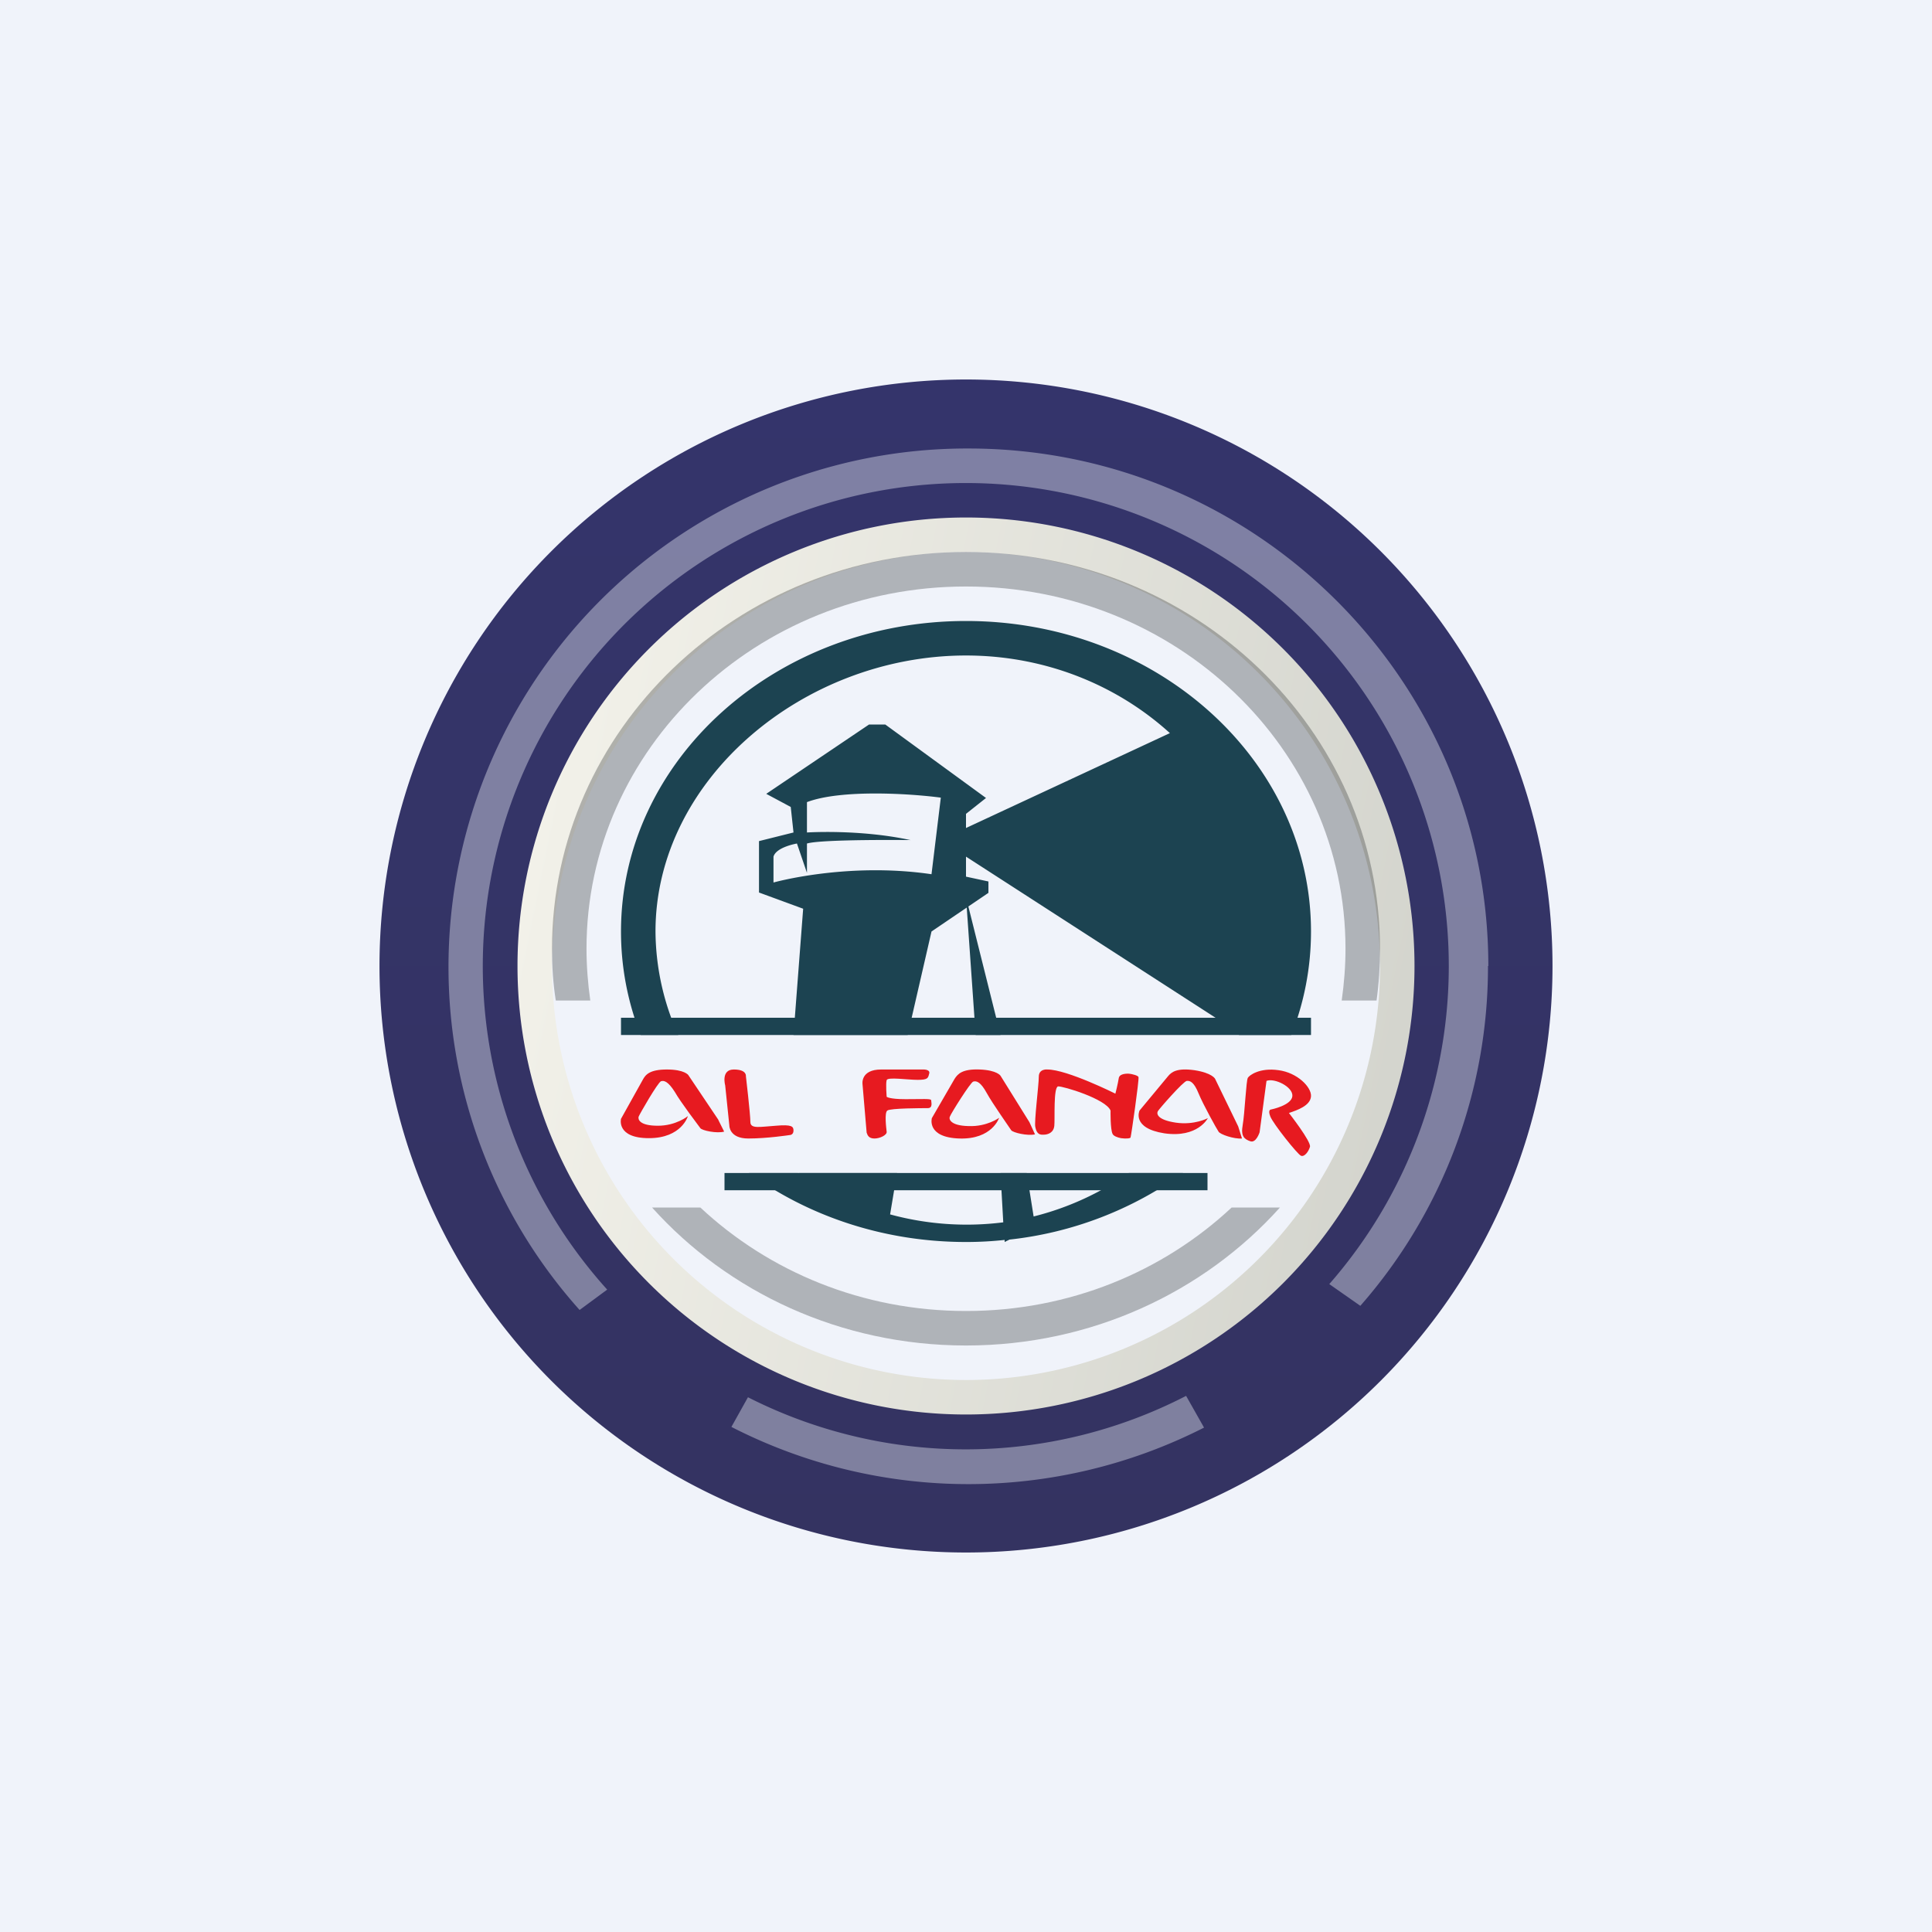
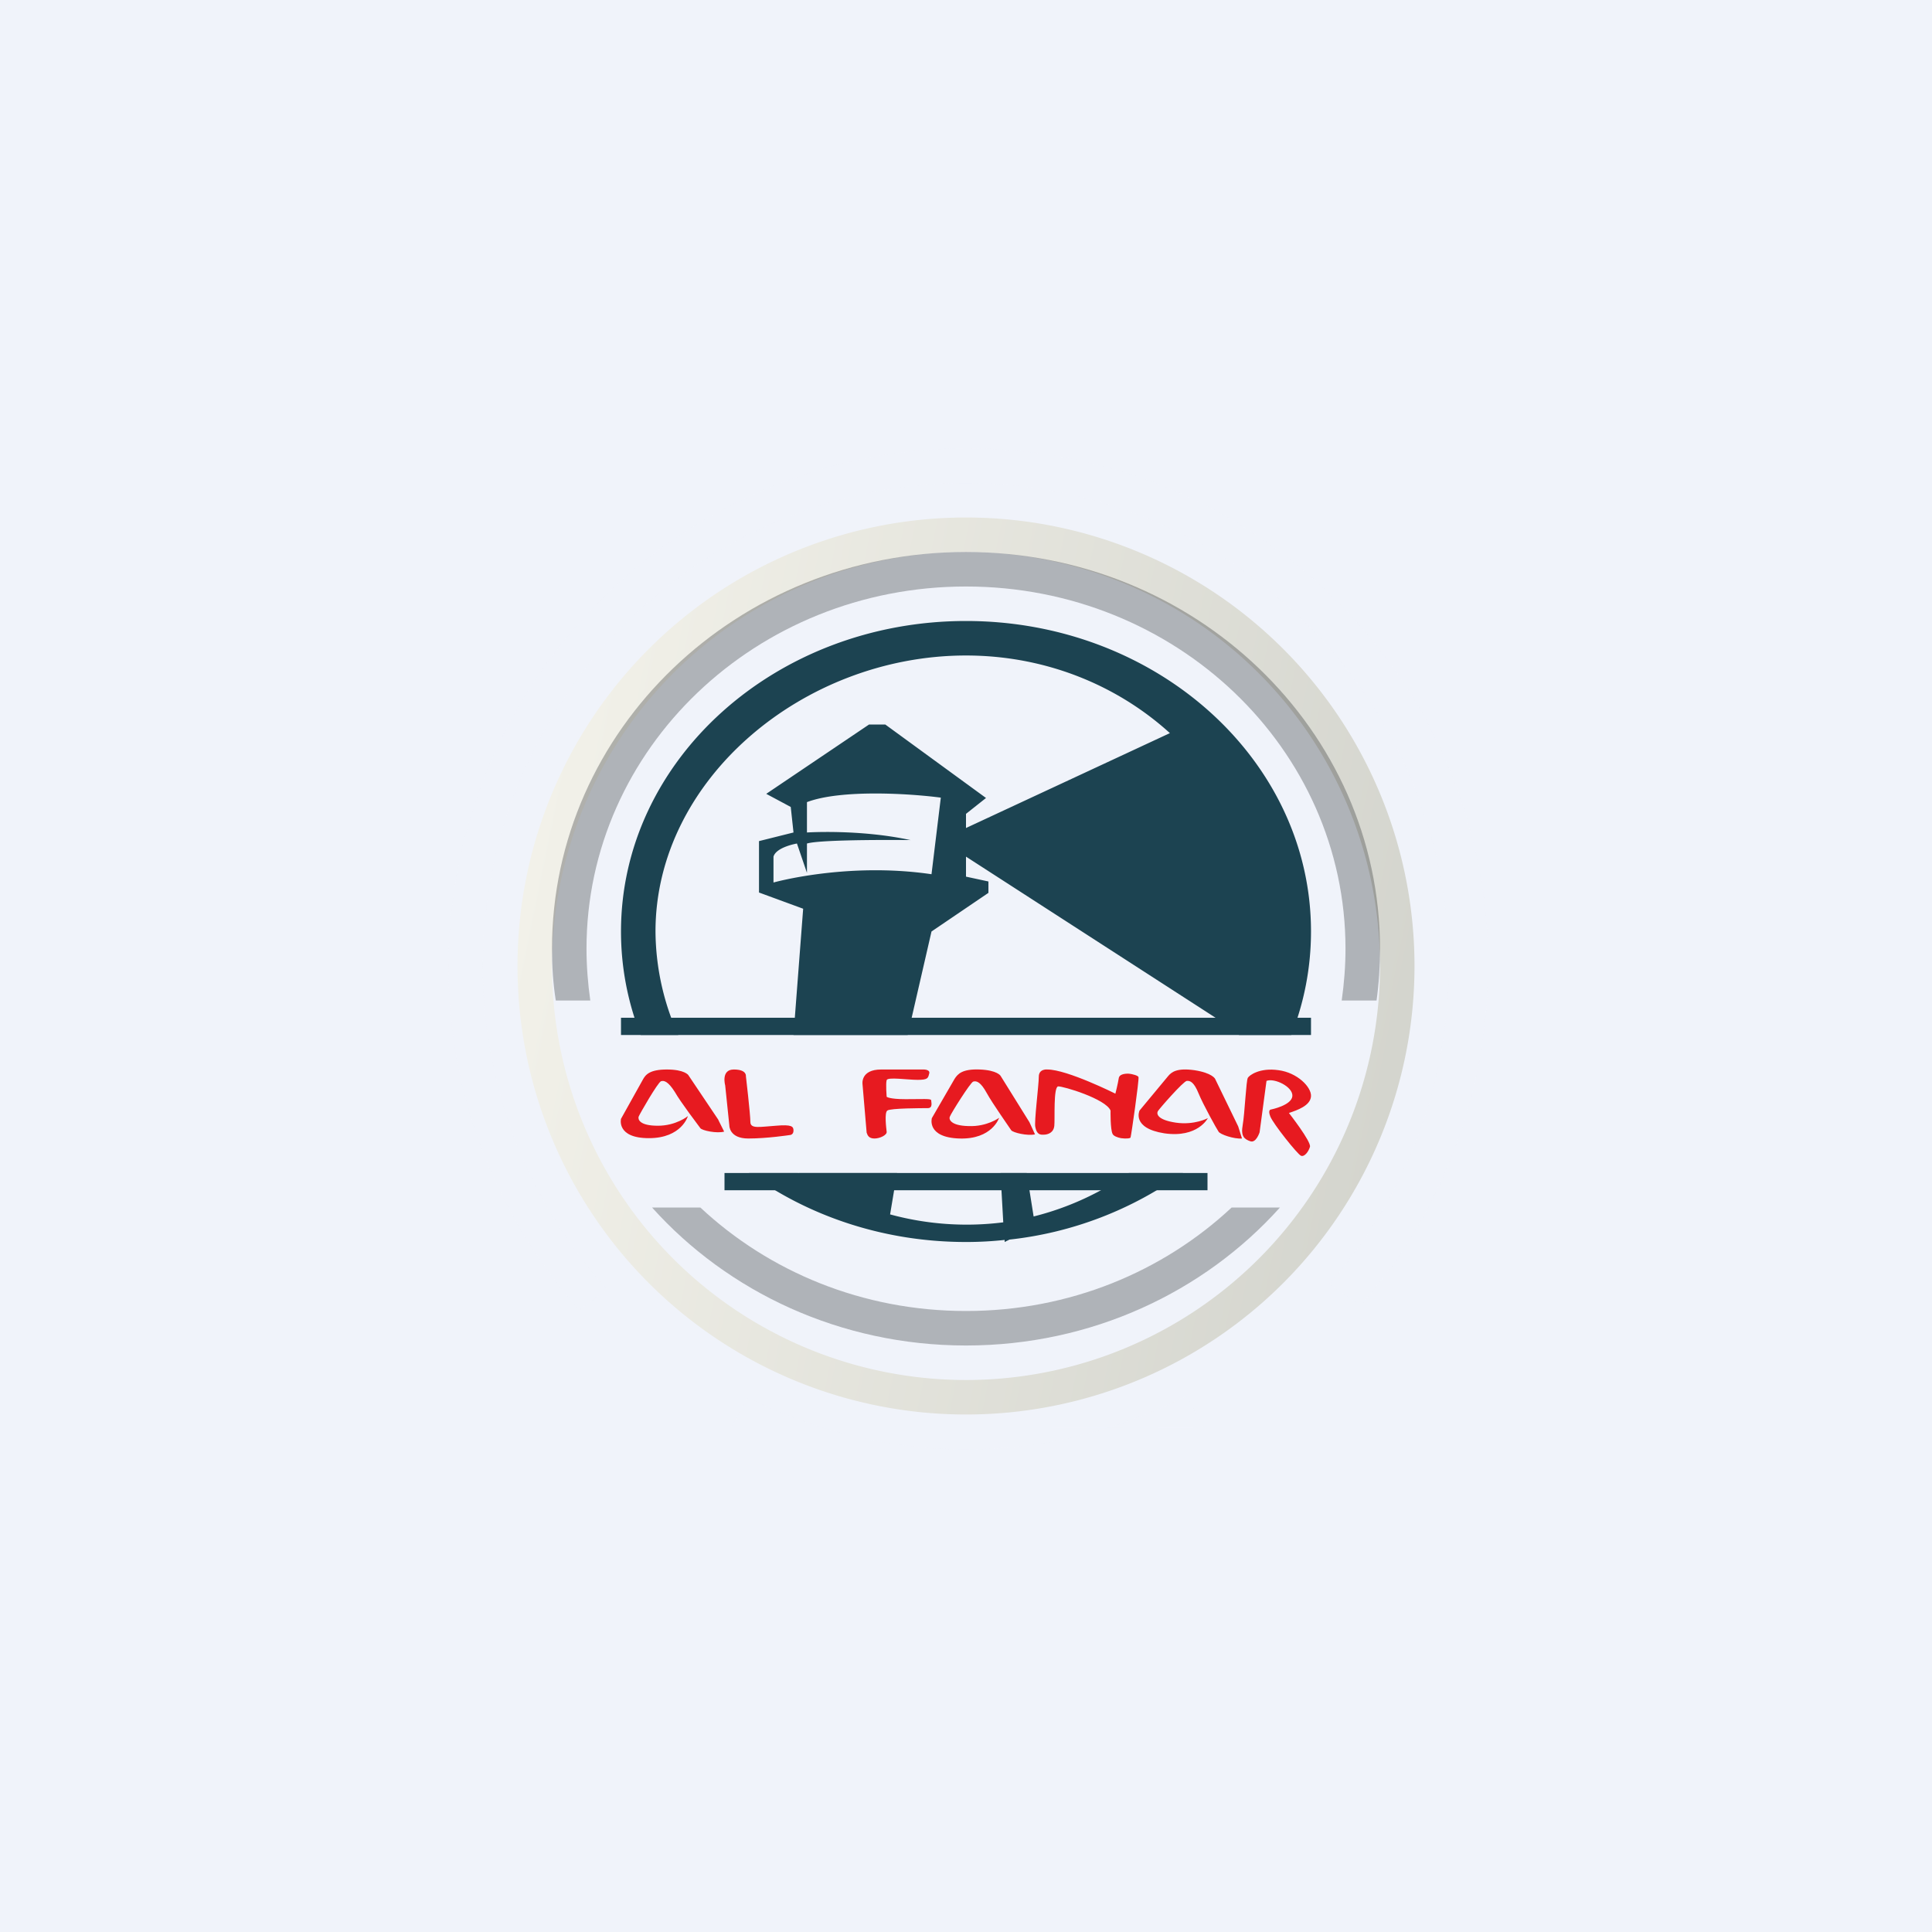
<svg xmlns="http://www.w3.org/2000/svg" width="56" height="56" viewBox="0 0 56 56">
  <path fill="#F0F3FA" d="M0 0h56v56H0z" />
-   <path d="M28 11a17 17 0 1 1 0 34 17 17 0 0 1 0-34Z" fill="url(#a5jkrg0ea)" />
  <path d="M28 15a13 13 0 1 1 0 26 13 13 0 0 1 0-26Z" fill="url(#b5jkrg0ea)" />
  <path d="M28 16a12 12 0 1 1 0 24 12 12 0 0 1 0-24Z" fill="#F0F3FA" />
-   <path opacity=".4" d="M43.14 28c0-8.28-6.75-15-15.07-15A15.03 15.03 0 0 0 13 28a14.9 14.9 0 0 0 3.8 9.97l.8-.59a14 14 0 1 1 20.93-.16l.9.63a14.9 14.9 0 0 0 3.7-9.85ZM34.9 41.38l-.52-.92a13.94 13.94 0 0 1-12.7.04l-.48.86a15.06 15.06 0 0 0 13.7.02Z" fill="#F0F3FA" />
-   <path d="m28 26 1 4h-.72L28 26Z" fill="#1C4351" />
+   <path opacity=".4" d="M43.14 28c0-8.28-6.75-15-15.07-15A15.03 15.03 0 0 0 13 28a14.9 14.9 0 0 0 3.8 9.97l.8-.59a14 14 0 1 1 20.93-.16l.9.63a14.9 14.9 0 0 0 3.7-9.85ZM34.9 41.38l-.52-.92a13.94 13.94 0 0 1-12.7.04l-.48.86Z" fill="#F0F3FA" />
  <path fill-rule="evenodd" d="M38 27c0-4.97-4.48-9-10-9s-10 4.03-10 9c0 1.05.2 2.06.57 3h1.09a7.39 7.39 0 0 1-.66-3c0-4.42 4.3-8 9-8 2.3 0 4.38.86 5.91 2.25L28 24v-.41l.58-.46L25.66 21h-.47l-2.98 2.01.71.38.08.74-1 .25v1.49l1.28.47L23 30h3.31l.69-3 1.65-1.12v-.33l-.65-.14v-.58l7.93 5.12-.02.05h1.52c.37-.94.57-1.95.57-3Zm-10 9c-2.38 0-4.57-.75-6.29-2h1.42l.02.02V34H26l-.2 1.2a8.44 8.44 0 0 0 3.28.23L29 34h.76l.2 1.26c1-.25 1.93-.68 2.76-1.26h1.57a10.55 10.55 0 0 1-5.03 1.93l-.14.07v-.06c-.37.04-.74.06-1.12.06Zm-.73-12.88s-.85-.12-1.9-.12c-.72 0-1.48.06-1.98.25v.88s1.52-.1 3 .22c0 0-2.57-.03-3 .1v.85l-.29-.85s-.6.1-.68.38v.75s2.13-.6 4.58-.24l.27-2.22Z" fill="#1C4351" />
  <path d="m21.02 31.46.12 1.16s-.01.38.55.38c.55 0 1.2-.1 1.2-.1s.11 0 .11-.13c0-.12-.05-.18-.51-.14-.46.03-.74.1-.74-.11 0-.22-.13-1.33-.13-1.33s.03-.19-.35-.19-.25.46-.25.46ZM20.83 32.47l-.88-1.31s-.11-.16-.62-.16c-.5 0-.62.15-.7.3L18 32.43s-.14.56.81.56c.95 0 1.13-.64 1.13-.64s-.34.28-.87.28-.58-.18-.56-.26c.03-.08.56-1 .65-1.03.09-.03.21.01.4.31.17.3.69.98.74 1.05.05.07.48.16.69.1l-.17-.34ZM25.12 32.83 25 31.42s-.06-.42.54-.42h1.24s.2 0 .15.13c-.03.12-.04.17-.33.17-.3 0-.88-.09-.9.01-.03.1 0 .48 0 .48s.07.07.55.07c.48 0 .74-.02.74.03s.06.23-.1.23c-.14 0-1.09 0-1.17.07-.09.06-.03.52-.02.61.02.1-.2.2-.35.2-.16 0-.2-.08-.23-.17ZM29.84 32.53 29 31.18s-.1-.16-.6-.18c-.51-.02-.64.13-.73.27l-.66 1.14s-.16.56.8.59c.95.03 1.15-.6 1.15-.6s-.35.26-.88.24c-.53-.01-.58-.2-.55-.27.03-.09.6-1 .68-1.02.1-.03.22.02.39.33s.66 1 .71 1.08c.05.07.47.17.69.12l-.16-.35ZM35.89 32.65l-.67-1.38s-.08-.17-.6-.25c-.5-.07-.66.05-.76.17l-.83 1s-.24.51.72.66c.97.14 1.26-.44 1.26-.44s-.39.21-.93.13c-.53-.08-.56-.25-.52-.33.04-.07.74-.87.84-.88.1-.01.21.04.34.36.13.32.53 1.04.58 1.11.04.08.45.22.68.2l-.11-.35ZM32.33 31.7s-1.4-.7-1.97-.7c0 0-.25-.03-.25.21s-.14 1.33-.1 1.46c.03.14.08.23.23.22.14 0 .3-.06.32-.26.02-.2-.03-1.12.11-1.14.14-.01 1.38.36 1.52.7 0 0-.01.55.06.68.03.06.14.1.24.12.14.02.27.01.28-.02.02-.06.25-1.66.23-1.75-.01-.04-.16-.09-.3-.1-.13 0-.25.03-.27.12-.03.19-.1.46-.1.46ZM36.84 32.16s.6-.12.62-.39c.02-.27-.52-.53-.75-.44l-.2 1.49s-.1.32-.27.26-.28-.14-.22-.47c.06-.34.1-1.3.15-1.37.04-.07.34-.3.89-.22.54.07.96.49.94.76-.02.27-.4.4-.64.48 0 0 .65.83.61.98-.04.14-.16.3-.26.26-.1-.04-.81-.93-.89-1.14-.08-.2.02-.2.02-.2Z" fill="#E71A20" />
  <path d="M38 30H18v-.5h20v.5ZM35 34.5H21V34h14v.5Z" fill="#1C4351" />
  <path opacity=".3" d="M28 16c6.63 0 12 5.15 12 11.5 0 .5-.03 1-.1 1.5h-1.01c.07-.49.11-1 .11-1.5C39 21.7 34.08 17 28 17s-11 4.7-11 10.5c0 .5.04 1.01.11 1.5h-1c-.08-.5-.11-1-.11-1.5C16 21.15 21.37 16 28 16Zm-9.1 19c2.2 2.45 5.46 4 9.1 4 3.64 0 6.9-1.55 9.1-4h-1.4c-1.99 1.86-4.7 3-7.7 3s-5.71-1.14-7.7-3h-1.4Z" fill="url(#c5jkrg0ea)" />
  <defs>
    <linearGradient id="a5jkrg0ea" x1="28" y1="11" x2="28" y2="45" gradientUnits="userSpaceOnUse">
      <stop stop-color="#34346B" />
      <stop offset="1" stop-color="#343361" />
    </linearGradient>
    <linearGradient id="b5jkrg0ea" x1="15" y1="26.5" x2="42" y2="32" gradientUnits="userSpaceOnUse">
      <stop stop-color="#F2F1E9" />
      <stop offset="1" stop-color="#D2D3CC" />
    </linearGradient>
    <linearGradient id="c5jkrg0ea" x1="28" y1="16" x2="28" y2="39">
      <stop offset="1" stop-color="#181B1E" />
    </linearGradient>
  </defs>
</svg>